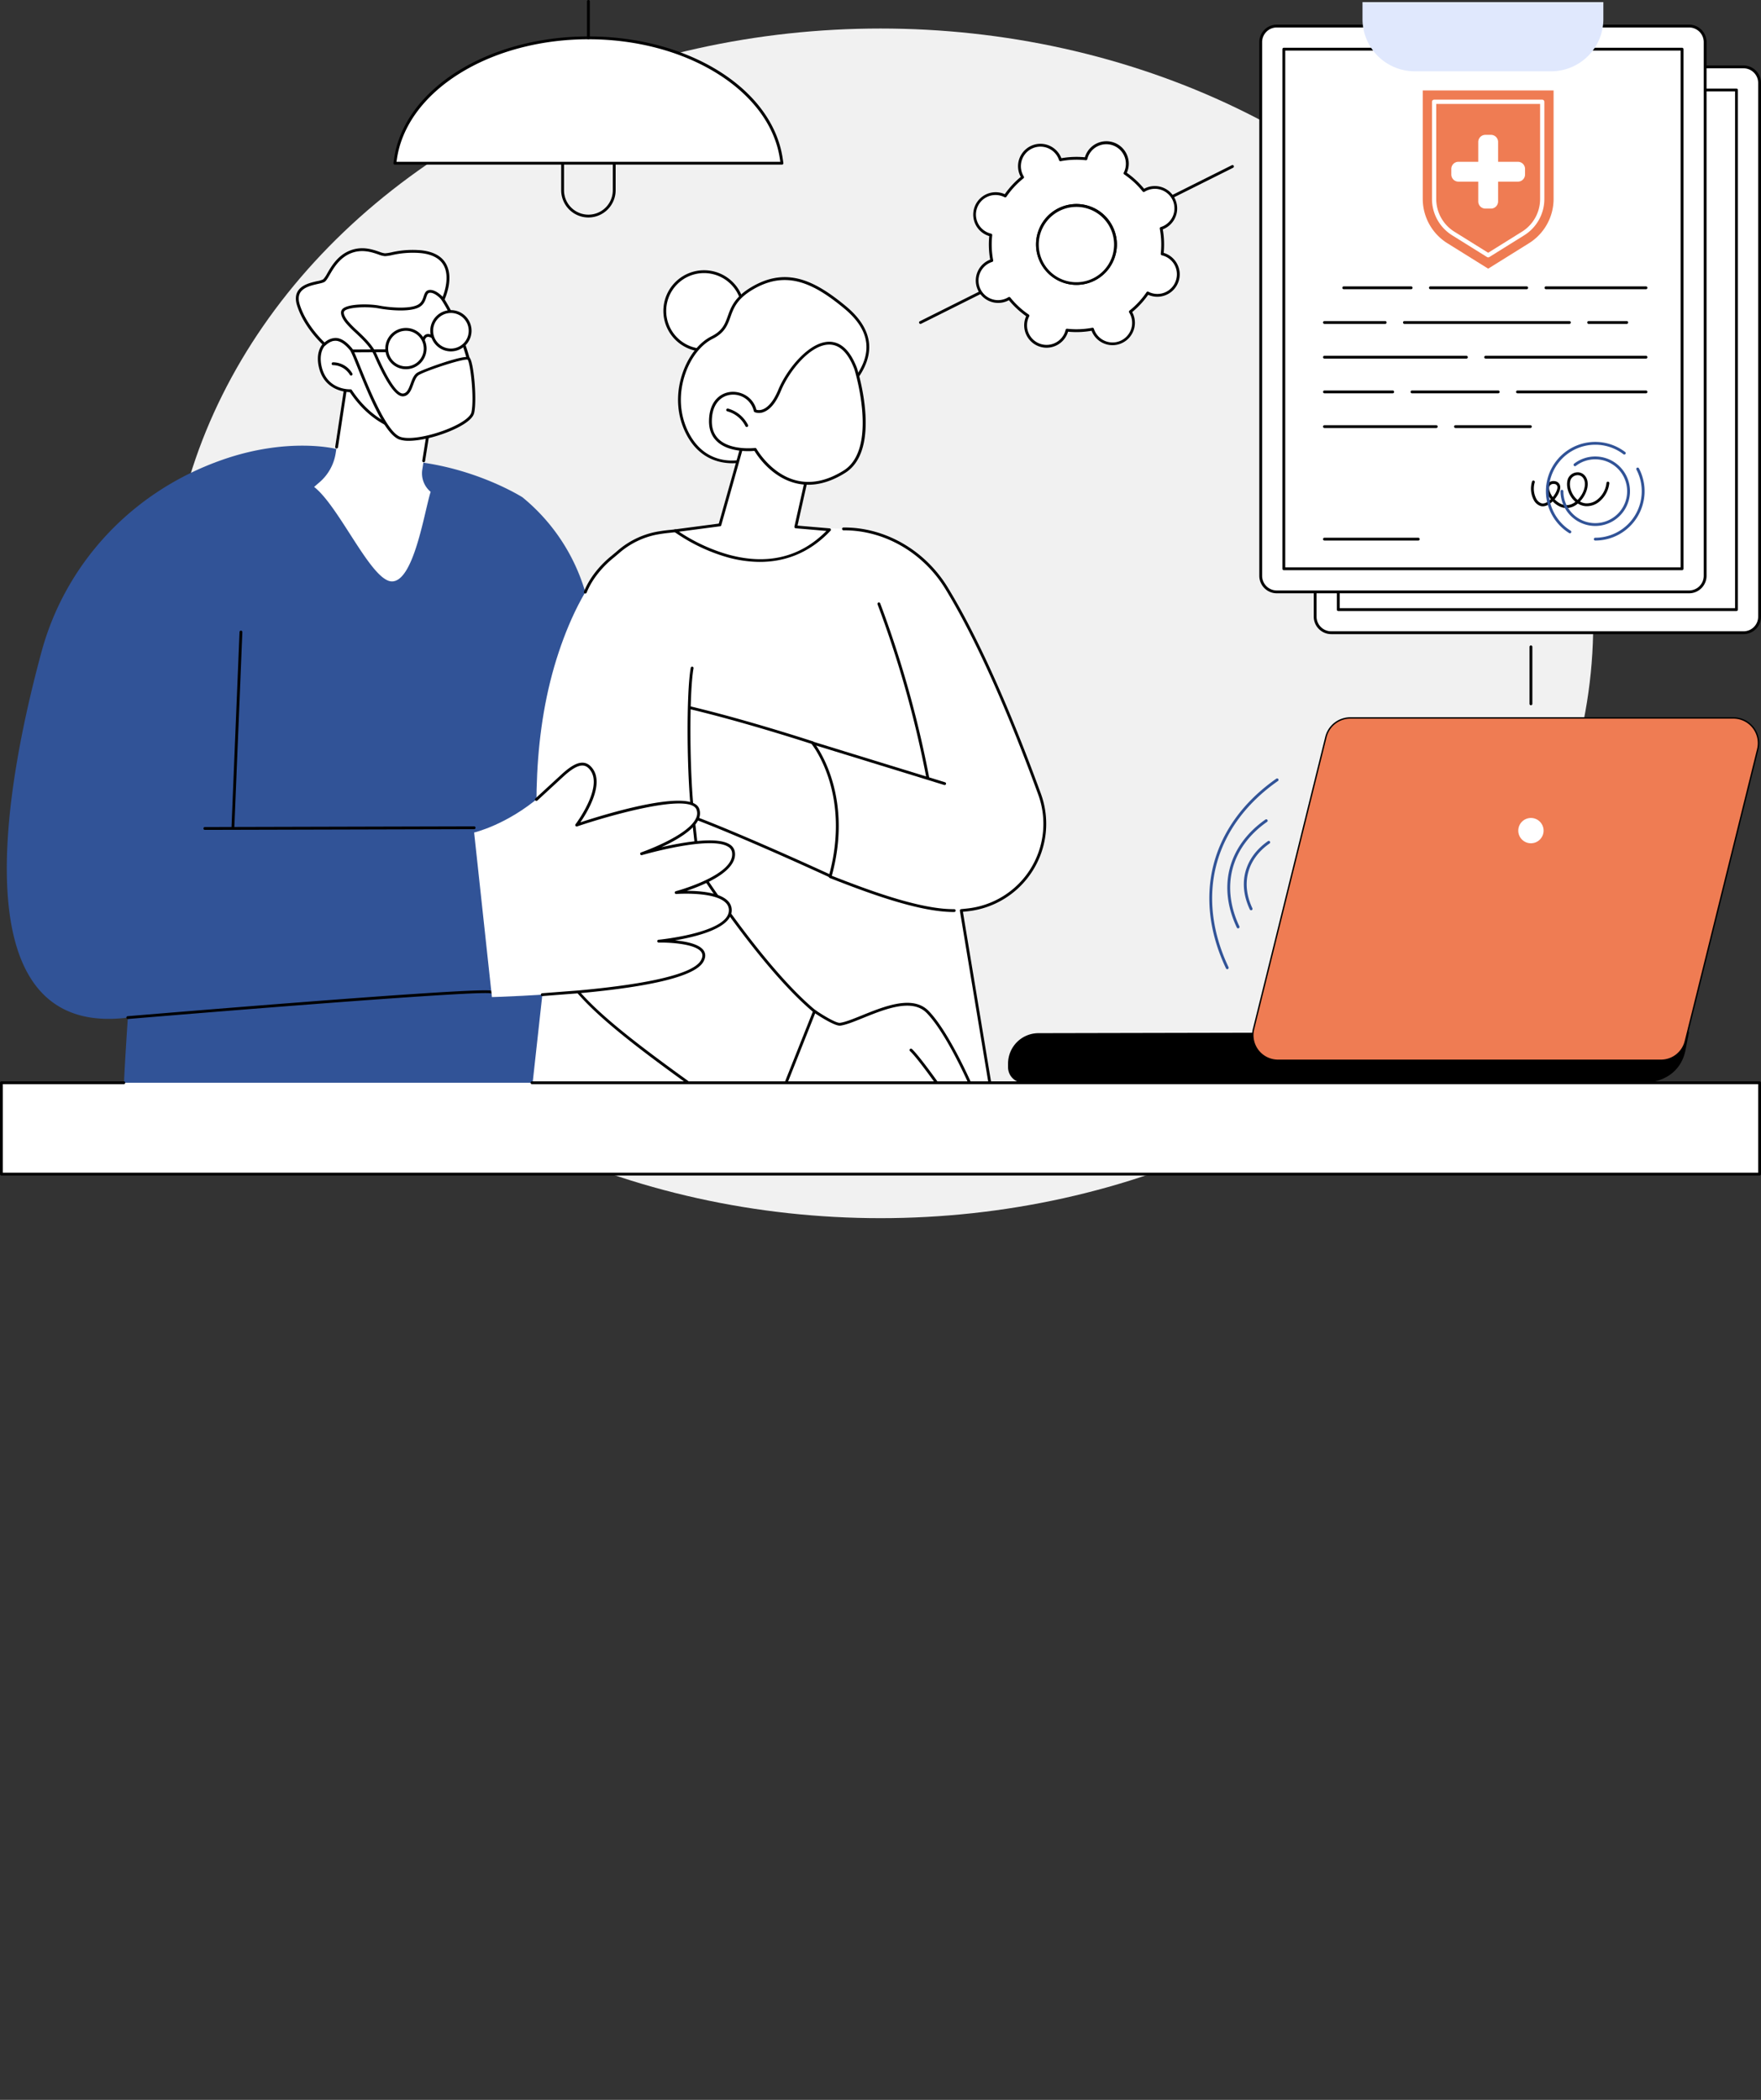
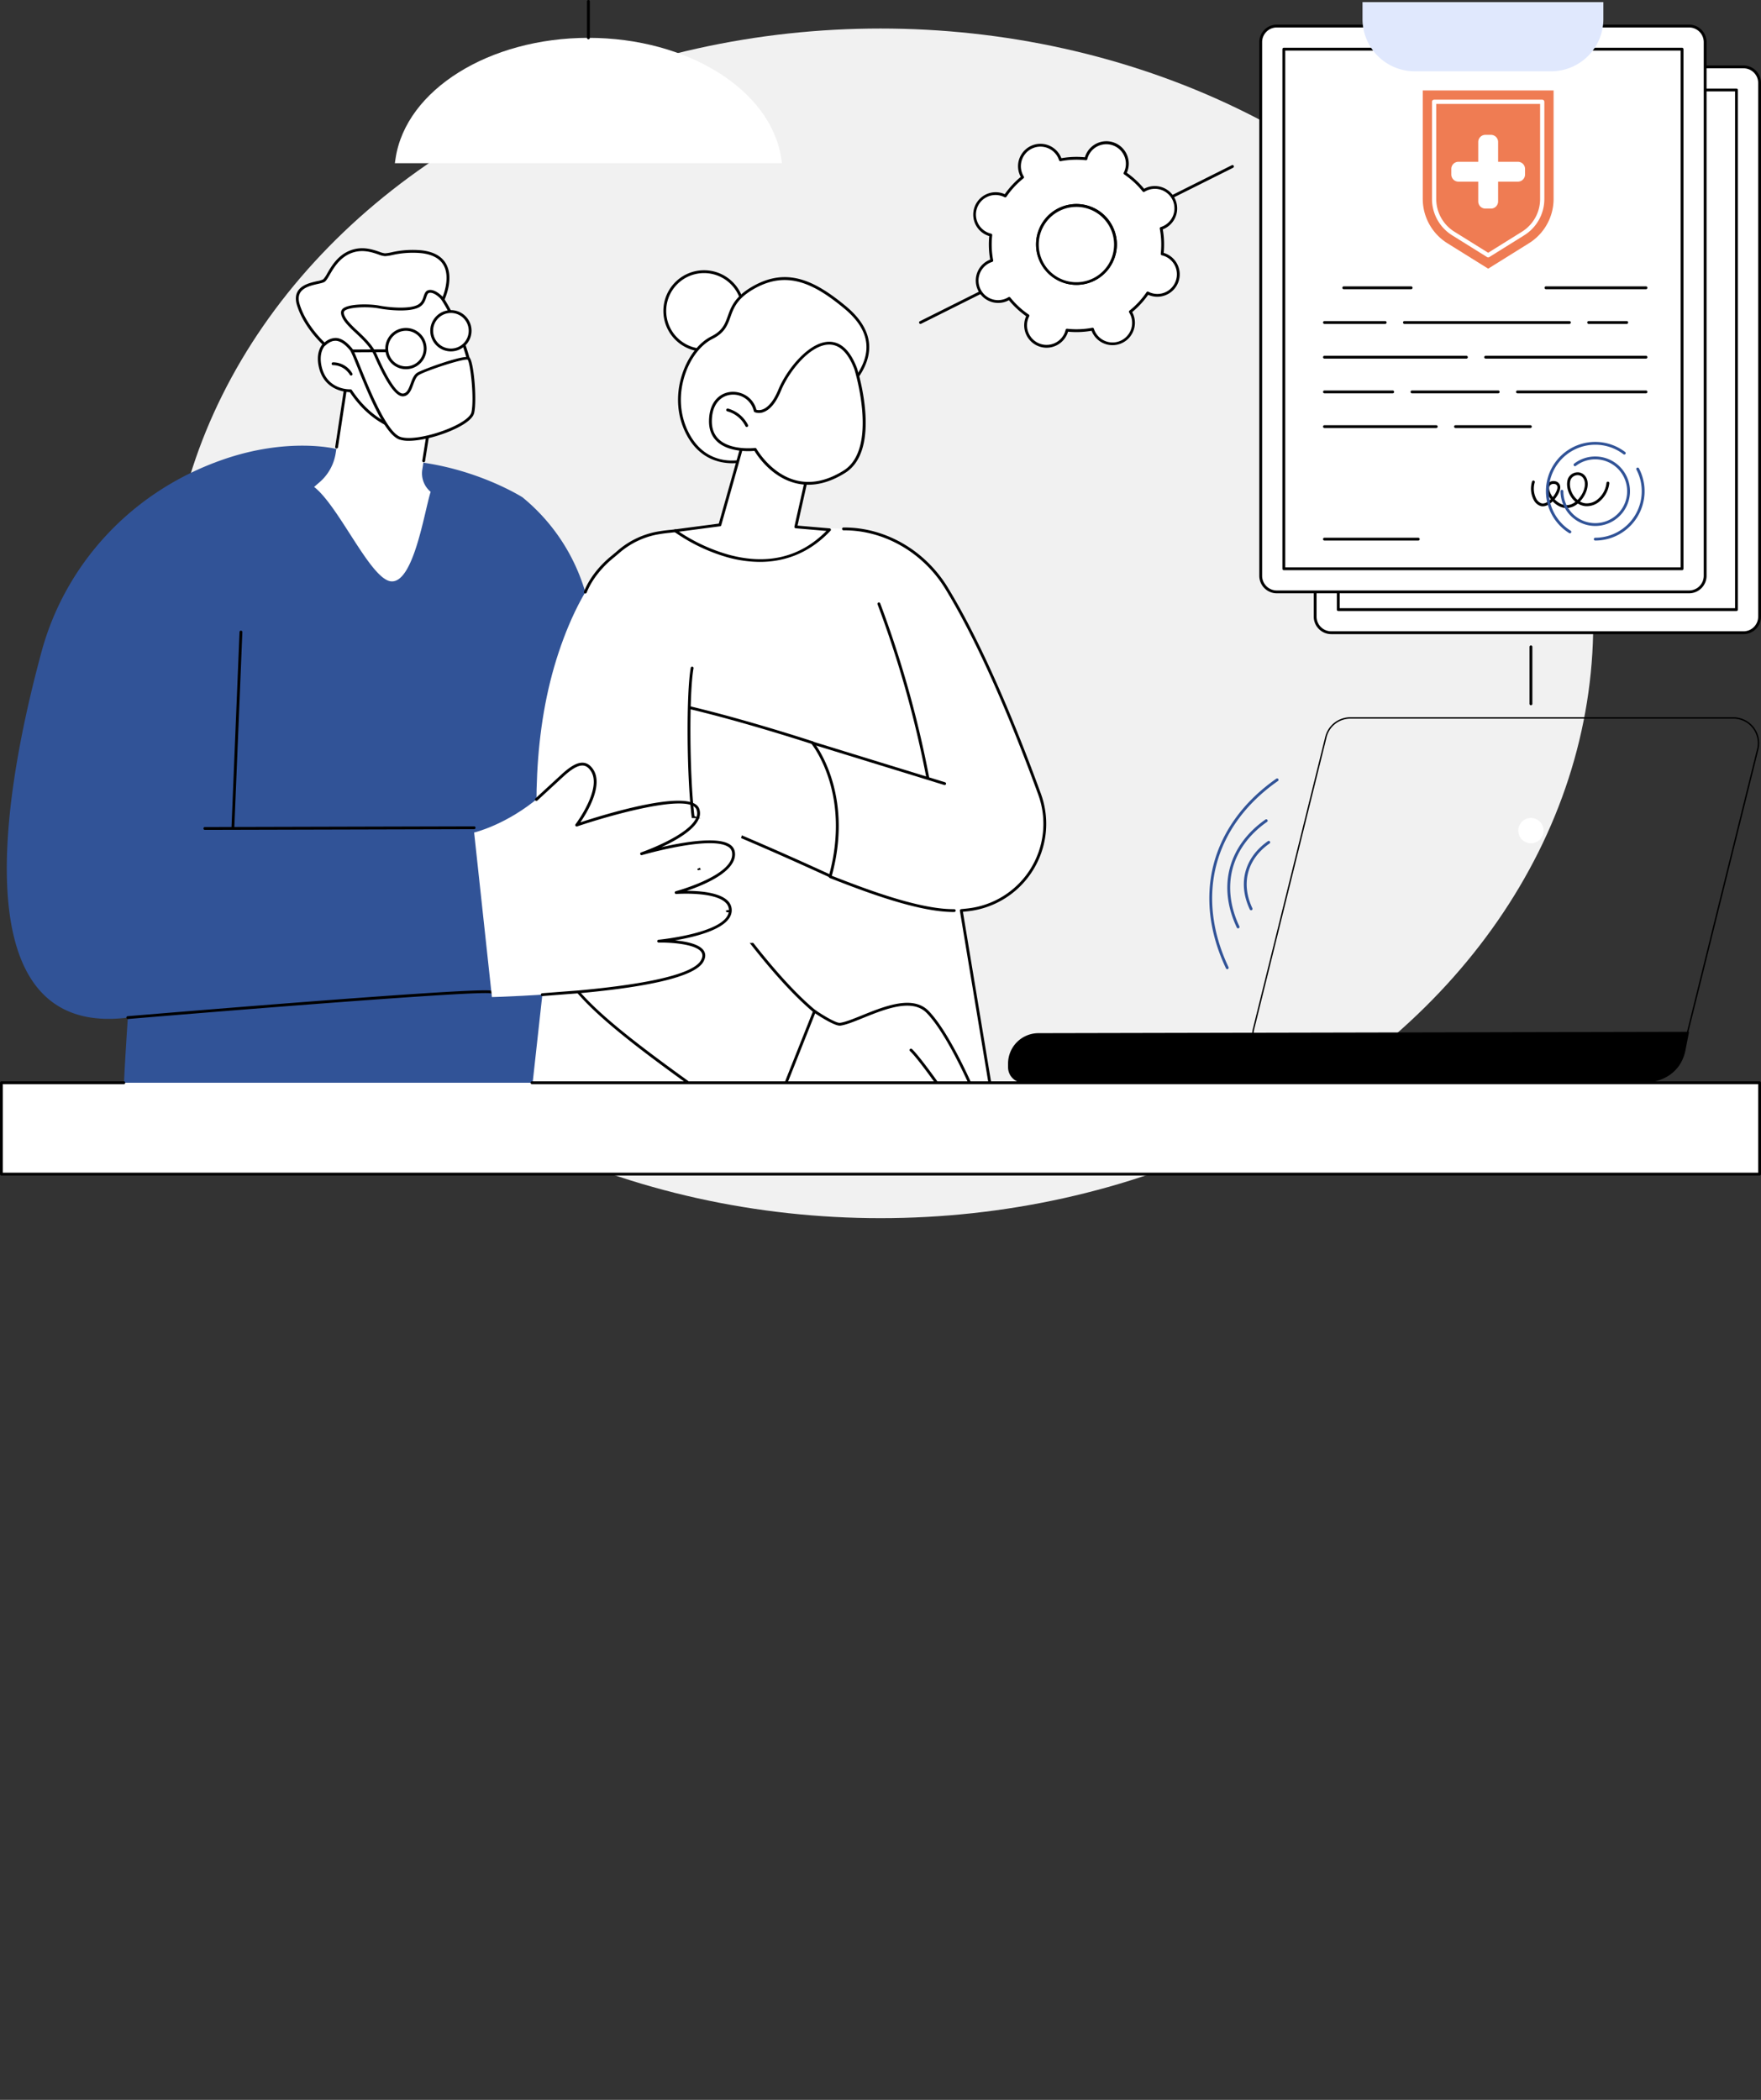
<svg xmlns="http://www.w3.org/2000/svg" width="1246.5" height="1486.235" viewBox="0 0 1246.5 1486.235">
  <rect x="0" y="0" width="1246.5" height="1486.235" fill="#333333" stroke="none" />
  <defs>
    <clipPath id="clip-path">
      <rect id="Rectangle_235" data-name="Rectangle 235" width="1246.5" height="1486.235" transform="translate(0 -0.005)" fill="none" />
    </clipPath>
    <clipPath id="clip-path-2">
      <rect id="Rectangle_236" data-name="Rectangle 236" width="394.68" height="597.696" transform="translate(360.995 182.799)" fill="none" />
    </clipPath>
    <clipPath id="clip-path-3">
      <rect id="Rectangle_238" data-name="Rectangle 238" width="1246.5" height="849.235" transform="translate(0 -0.005)" fill="none" />
    </clipPath>
  </defs>
  <g id="Groupe_237" data-name="Groupe 237" transform="translate(14405.75 -2244)">
    <ellipse id="Ellipse_168" data-name="Ellipse 168" cx="504.5" cy="421" rx="504.5" ry="421" transform="translate(-14287 2264.187)" fill="#f1f1f1" />
    <g id="Groupe_236" data-name="Groupe 236" transform="translate(-14405.75 2244.005)">
      <g id="Groupe_231" data-name="Groupe 231">
        <g id="Groupe_230" data-name="Groupe 230" clip-path="url(#clip-path)">
          <path id="Tracé_3489" data-name="Tracé 3489" d="M1234.135,447.818H942.281a11.365,11.365,0,0,1-11.365-11.365V58.705A11.365,11.365,0,0,1,942.281,47.34h291.854A11.365,11.365,0,0,1,1245.5,58.705V436.453a11.365,11.365,0,0,1-11.365,11.365" fill="#fff" />
          <path id="Tracé_3490" data-name="Tracé 3490" d="M1234.134,448.819H942.281a12.38,12.38,0,0,1-12.366-12.366V58.706a12.38,12.38,0,0,1,12.366-12.365h291.853A12.379,12.379,0,0,1,1246.5,58.705V436.453a12.38,12.38,0,0,1-12.366,12.366M942.281,48.341a10.377,10.377,0,0,0-10.366,10.365V436.453a10.378,10.378,0,0,0,10.366,10.366h291.853a10.378,10.378,0,0,0,10.366-10.366V58.705a10.376,10.376,0,0,0-10.366-10.364Z" />
          <path id="Tracé_3491" data-name="Tracé 3491" d="M1229.146,432.464H947.271a1,1,0,0,1-1-1V63.694a1,1,0,0,1,1-1h281.875a1,1,0,0,1,1,1v367.77a1,1,0,0,1-1,1m-280.875-2h279.875V64.694H948.271Z" />
          <path id="Tracé_3492" data-name="Tracé 3492" d="M1136.476,79.358H1039.94a36.976,36.976,0,0,1-36.976-36.976V30.4h170.488V42.382a36.976,36.976,0,0,1-36.976,36.976" fill="#e0e8fd" />
          <path id="Tracé_3493" data-name="Tracé 3493" d="M1203.635,233.589h-70.814a1,1,0,0,1,0-2h70.814a1,1,0,0,1,0,2" />
          <path id="Tracé_3494" data-name="Tracé 3494" d="M1119.176,233.589h-68.147a1,1,0,0,1,0-2h68.147a1,1,0,0,1,0,2" />
          <path id="Tracé_3495" data-name="Tracé 3495" d="M1037.384,233.589h-47.7a1,1,0,0,1,0-2h47.7a1,1,0,0,1,0,2" />
          <path id="Tracé_3496" data-name="Tracé 3496" d="M1189.99,258.151h-26.942a1,1,0,0,1,0-2h26.942a1,1,0,0,1,0,2" />
          <path id="Tracé_3497" data-name="Tracé 3497" d="M1149.4,258.151H1032.654a1,1,0,0,1,0-2H1149.4a1,1,0,0,1,0,2" />
          <path id="Tracé_3498" data-name="Tracé 3498" d="M1019.011,258.151H976.04a1,1,0,0,1,0-2h42.971a1,1,0,0,1,0,2" />
          <path id="Tracé_3499" data-name="Tracé 3499" d="M1203.635,282.713H1090.147a1,1,0,0,1,0-2h113.488a1,1,0,0,1,0,2" />
          <path id="Tracé_3500" data-name="Tracé 3500" d="M1076.5,282.713H976.04a1,1,0,0,1,0-2H1076.5a1,1,0,0,1,0,2" />
          <path id="Tracé_3501" data-name="Tracé 3501" d="M1203.635,307.275h-90.967a1,1,0,0,1,0-2h90.967a1,1,0,0,1,0,2" />
          <path id="Tracé_3502" data-name="Tracé 3502" d="M1099.024,307.275h-61.035a1,1,0,0,1,0-2h61.035a1,1,0,0,1,0,2" />
          <path id="Tracé_3503" data-name="Tracé 3503" d="M1024.345,307.275h-48.3a1,1,0,0,1,0-2h48.3a1,1,0,0,1,0,2" />
          <path id="Tracé_3504" data-name="Tracé 3504" d="M1121.769,331.837h-52.96a1,1,0,0,1,0-2h52.96a1,1,0,0,1,0,2" />
          <path id="Tracé_3505" data-name="Tracé 3505" d="M1055.165,331.837H976.04a1,1,0,0,1,0-2h79.125a1,1,0,0,1,0,2" />
          <path id="Tracé_3506" data-name="Tracé 3506" d="M1147.388,388.472q-.13,0-.264,0c-3.661-.094-7.032-2.114-9.55-4.723q-.22.216-.447.421c-2.744,2.5-5.58,3.528-7.984,2.9a8.456,8.456,0,0,1-4.926-4.207,17.3,17.3,0,0,1-1.247-13.141,1,1,0,0,1,1.927.533,15.507,15.507,0,0,0,1.053,11.609,6.591,6.591,0,0,0,3.7,3.27c2.324.613,4.84-1.27,6.13-2.445.162-.149.322-.3.479-.455a18.412,18.412,0,0,1-1.631-2.455c-1.752-3.179-2.081-6.138-.9-8.118a5.409,5.409,0,0,1,5.577-2.175,4.26,4.26,0,0,1,3.583,3.556c.383,2.318-1.3,6.111-3.94,9.231,2.191,2.29,5.129,4.116,8.229,4.2a10.258,10.258,0,0,0,6.5-2.41,16.224,16.224,0,0,1-3.447-4.06c-2.434-4.025-3.135-8.725-1.831-12.266a7.392,7.392,0,0,1,5.909-4.481,6.7,6.7,0,0,1,6.493,2.876c2.264,3.145,2.065,8.137-.52,13.028a21.274,21.274,0,0,1-3.388,4.7,10.679,10.679,0,0,0,3.772,1.257,11.855,11.855,0,0,0,8.6-2.691,17.459,17.459,0,0,0,6.4-11.73,1,1,0,1,1,1.986.236A19.472,19.472,0,0,1,1170.486,384a13.829,13.829,0,0,1-10.084,3.1,12.751,12.751,0,0,1-5.034-1.813,12.515,12.515,0,0,1-7.98,3.191m7.865-23.284a4.979,4.979,0,0,0-.677.046,5.419,5.419,0,0,0-4.3,3.19c-1.083,2.94-.429,7.076,1.666,10.54a14.14,14.14,0,0,0,3.254,3.753,18.95,18.95,0,0,0,3.318-4.5c2.226-4.215,2.481-8.4.664-10.926a4.694,4.694,0,0,0-3.922-2.108m-17.012,6.2a3.328,3.328,0,0,0-2.8,1.3c-.783,1.314-.425,3.662.935,6.128a15.651,15.651,0,0,0,1.249,1.914c2.228-2.732,3.535-5.838,3.284-7.359a2.267,2.267,0,0,0-1.982-1.917,3.786,3.786,0,0,0-.69-.063" />
          <path id="Tracé_3507" data-name="Tracé 3507" d="M1167.713,411.482a1,1,0,0,1,0-2,32.918,32.918,0,0,0,29.156-48.184,1,1,0,0,1,1.772-.929,34.919,34.919,0,0,1-30.928,51.113" fill="#315397" />
          <path id="Tracé_3508" data-name="Tracé 3508" d="M1149.766,406.35a1,1,0,0,1-.529-.152,34.911,34.911,0,1,1,39.676-57.358,1,1,0,1,1-1.214,1.588,32.618,32.618,0,0,0-19.986-6.76A32.91,32.91,0,0,0,1150.3,404.5a1,1,0,0,1-.531,1.848" fill="#315397" />
          <path id="Tracé_3509" data-name="Tracé 3509" d="M1167.713,401.154a24.608,24.608,0,0,1-24.581-24.579,1,1,0,0,1,2,0A22.582,22.582,0,1,0,1167.713,354a22.371,22.371,0,0,0-13.739,4.657,1,1,0,1,1-1.217-1.586A24.356,24.356,0,0,1,1167.713,352a24.579,24.579,0,1,1,0,49.158" fill="#315397" />
          <path id="Tracé_3510" data-name="Tracé 3510" d="M1042.438,411.482h-66.4a1,1,0,0,1,0-2h66.4a1,1,0,0,1,0,2" />
          <path id="Tracé_3511" data-name="Tracé 3511" d="M1136.055,95.478H1047.23v73.613a35.478,35.478,0,0,0,16.707,30.1l27.7,17.273,27.706-17.273a35.478,35.478,0,0,0,16.707-30.1Z" fill="#315397" />
          <path id="Tracé_3512" data-name="Tracé 3512" d="M1091.642,208.874a1.5,1.5,0,0,1-.793-.227l-23.623-14.728a29.088,29.088,0,0,1-13.778-24.828v-65.9a1.5,1.5,0,0,1,1.5-1.5h73.389a1.5,1.5,0,0,1,1.5,1.5v65.9a29.086,29.086,0,0,1-13.779,24.828l-23.622,14.728a1.5,1.5,0,0,1-.794.227m-22.828-17.5,22.828,14.232,22.828-14.232a26.106,26.106,0,0,0,12.367-22.283v-64.4h-70.389v64.4a26.107,26.107,0,0,0,12.366,22.283" fill="#fff" />
          <path id="Tracé_3513" data-name="Tracé 3513" d="M1111.615,143.917H1071.67a5.059,5.059,0,0,0-5.058,5.059v3.364a5.059,5.059,0,0,0,5.058,5.059h39.945a5.059,5.059,0,0,0,5.059-5.059v-3.364a5.059,5.059,0,0,0-5.059-5.059" fill="#fff" />
          <path id="Tracé_3514" data-name="Tracé 3514" d="M1084.9,130.686v39.945a5.058,5.058,0,0,0,5.059,5.058h3.364a5.058,5.058,0,0,0,5.059-5.058V130.686a5.059,5.059,0,0,0-5.059-5.059h-3.364a5.059,5.059,0,0,0-5.059,5.059" fill="#fff" />
          <path id="Tracé_3515" data-name="Tracé 3515" d="M1195.6,418.918H903.746a11.365,11.365,0,0,1-11.365-11.365V29.805A11.365,11.365,0,0,1,903.746,18.44H1195.6a11.365,11.365,0,0,1,11.365,11.365V407.553a11.365,11.365,0,0,1-11.365,11.365" fill="#fff" />
          <path id="Tracé_3516" data-name="Tracé 3516" d="M1195.6,419.918H903.746a12.379,12.379,0,0,1-12.365-12.366V29.8a12.379,12.379,0,0,1,12.365-12.365H1195.6A12.379,12.379,0,0,1,1207.966,29.8V407.552a12.38,12.38,0,0,1-12.366,12.366M903.746,19.439A10.376,10.376,0,0,0,893.381,29.8V407.552a10.377,10.377,0,0,0,10.365,10.366H1195.6a10.377,10.377,0,0,0,10.366-10.366V29.8A10.377,10.377,0,0,0,1195.6,19.439Z" />
          <path id="Tracé_3517" data-name="Tracé 3517" d="M1190.611,403.564H908.735a1,1,0,0,1-1-1V34.794a1,1,0,0,1,1-1h281.876a1,1,0,0,1,1,1v367.77a1,1,0,0,1-1,1m-280.876-2h279.876V35.794H909.735Z" />
          <path id="Tracé_3518" data-name="Tracé 3518" d="M1097.941,50.457h-96.536a36.976,36.976,0,0,1-36.976-36.976V1.5h170.488V13.481a36.976,36.976,0,0,1-36.976,36.976" fill="#e0e8fd" />
          <path id="Tracé_3519" data-name="Tracé 3519" d="M1165.1,204.689h-70.814a1,1,0,0,1,0-2H1165.1a1,1,0,0,1,0,2" />
-           <path id="Tracé_3520" data-name="Tracé 3520" d="M1080.642,204.689h-68.148a1,1,0,0,1,0-2h68.148a1,1,0,0,1,0,2" />
          <path id="Tracé_3521" data-name="Tracé 3521" d="M998.85,204.689h-47.7a1,1,0,0,1,0-2h47.7a1,1,0,0,1,0,2" />
          <path id="Tracé_3522" data-name="Tracé 3522" d="M1151.456,229.25h-26.943a1,1,0,0,1,0-2h26.943a1,1,0,0,1,0,2" />
          <path id="Tracé_3523" data-name="Tracé 3523" d="M1110.869,229.25H994.12a1,1,0,0,1,0-2h116.749a1,1,0,0,1,0,2" />
          <path id="Tracé_3524" data-name="Tracé 3524" d="M980.476,229.25h-42.97a1,1,0,0,1,0-2h42.97a1,1,0,0,1,0,2" />
          <path id="Tracé_3525" data-name="Tracé 3525" d="M1165.1,253.812H1051.612a1,1,0,0,1,0-2H1165.1a1,1,0,0,1,0,2" />
          <path id="Tracé_3526" data-name="Tracé 3526" d="M1037.968,253.812H937.506a1,1,0,0,1,0-2h100.462a1,1,0,0,1,0,2" />
          <path id="Tracé_3527" data-name="Tracé 3527" d="M1165.1,278.374h-90.967a1,1,0,0,1,0-2H1165.1a1,1,0,0,1,0,2" />
          <path id="Tracé_3528" data-name="Tracé 3528" d="M1060.49,278.374H999.455a1,1,0,0,1,0-2h61.035a1,1,0,0,1,0,2" />
          <path id="Tracé_3529" data-name="Tracé 3529" d="M985.81,278.374h-48.3a1,1,0,0,1,0-2h48.3a1,1,0,0,1,0,2" />
          <path id="Tracé_3530" data-name="Tracé 3530" d="M1083.234,302.936h-52.96a1,1,0,0,1,0-2h52.96a1,1,0,0,1,0,2" />
          <path id="Tracé_3531" data-name="Tracé 3531" d="M1016.631,302.936H937.506a1,1,0,0,1,0-2h79.125a1,1,0,0,1,0,2" />
          <path id="Tracé_3532" data-name="Tracé 3532" d="M1108.855,359.57c-.088,0-.176,0-.265,0-3.661-.094-7.032-2.113-9.55-4.722-.146.143-.3.284-.447.421-2.745,2.5-5.582,3.53-7.984,2.9a8.453,8.453,0,0,1-4.926-4.207,17.3,17.3,0,0,1-1.247-13.141,1,1,0,0,1,1.927.533,15.507,15.507,0,0,0,1.053,11.609,6.59,6.59,0,0,0,3.7,3.27c2.328.611,4.84-1.27,6.13-2.445q.243-.223.48-.455a18.444,18.444,0,0,1-1.632-2.456c-1.753-3.179-2.081-6.137-.9-8.117a5.4,5.4,0,0,1,5.576-2.175,4.261,4.261,0,0,1,3.584,3.556c.383,2.318-1.3,6.11-3.94,9.231,2.191,2.289,5.129,4.115,8.229,4.194a10.367,10.367,0,0,0,6.5-2.41,16.211,16.211,0,0,1-3.446-4.058c-2.435-4.025-3.137-8.726-1.833-12.268a7.394,7.394,0,0,1,5.911-4.48,6.694,6.694,0,0,1,6.492,2.876c2.264,3.145,2.065,8.138-.521,13.031a21.313,21.313,0,0,1-3.388,4.7,10.672,10.672,0,0,0,3.773,1.258,11.856,11.856,0,0,0,8.6-2.692,17.45,17.45,0,0,0,6.4-11.729,1,1,0,1,1,1.986.236,19.473,19.473,0,0,1-7.153,13.072,13.837,13.837,0,0,1-10.084,3.1,12.756,12.756,0,0,1-5.035-1.813,12.515,12.515,0,0,1-7.978,3.19m7.863-23.283a4.8,4.8,0,0,0-.675.046,5.421,5.421,0,0,0-4.3,3.189c-1.083,2.94-.428,7.078,1.667,10.542a14.165,14.165,0,0,0,3.253,3.752,18.929,18.929,0,0,0,3.317-4.493c2.228-4.216,2.483-8.4.666-10.928a4.7,4.7,0,0,0-3.923-2.108m-17.011,6.2a3.328,3.328,0,0,0-2.8,1.3c-.783,1.313-.426,3.661.934,6.127a15.944,15.944,0,0,0,1.25,1.915c2.227-2.732,3.535-5.838,3.284-7.359a2.269,2.269,0,0,0-1.983-1.918,3.781,3.781,0,0,0-.689-.062" />
          <path id="Tracé_3533" data-name="Tracé 3533" d="M1129.179,382.582a1,1,0,0,1,0-2,32.919,32.919,0,0,0,29.156-48.185,1,1,0,0,1,1.772-.929,34.92,34.92,0,0,1-30.928,51.114" fill="#315397" />
          <path id="Tracé_3534" data-name="Tracé 3534" d="M1111.231,377.449a1,1,0,0,1-.529-.152,34.911,34.911,0,1,1,39.676-57.358,1,1,0,0,1-1.214,1.588,32.611,32.611,0,0,0-19.986-6.76,32.91,32.91,0,0,0-17.416,60.834,1,1,0,0,1-.531,1.848" fill="#315397" />
          <path id="Tracé_3535" data-name="Tracé 3535" d="M1129.179,372.254a24.608,24.608,0,0,1-24.581-24.579,1,1,0,1,1,2,0,22.581,22.581,0,1,0,22.581-22.58,22.367,22.367,0,0,0-13.738,4.658,1,1,0,1,1-1.219-1.586,24.355,24.355,0,0,1,14.957-5.072,24.579,24.579,0,1,1,0,49.159" fill="#315397" />
          <path id="Tracé_3536" data-name="Tracé 3536" d="M1003.9,382.582h-66.4a1,1,0,0,1,0-2h66.4a1,1,0,0,1,0,2" />
          <path id="Tracé_3537" data-name="Tracé 3537" d="M1099.69,64h-92.614v76.753a36.99,36.99,0,0,0,17.42,31.39l28.887,18.01,28.887-18.01a36.99,36.99,0,0,0,17.42-31.39Z" fill="#ef7c53" />
          <path id="Tracé_3538" data-name="Tracé 3538" d="M1053.383,182.166a1.5,1.5,0,0,1-.794-.228l-24.631-15.355a30.266,30.266,0,0,1-14.336-25.834V72.043a1.5,1.5,0,0,1,1.5-1.5h76.521a1.5,1.5,0,0,1,1.5,1.5v68.706a30.267,30.267,0,0,1-14.336,25.834l-24.63,15.355a1.5,1.5,0,0,1-.794.228m-23.837-18.128,23.837,14.86,23.836-14.86a27.284,27.284,0,0,0,12.924-23.289V73.543h-73.521v67.206a27.284,27.284,0,0,0,12.924,23.289" fill="#fff" />
          <path id="Tracé_3539" data-name="Tracé 3539" d="M1074.423,114.5h-42.08a5.059,5.059,0,0,0-5.059,5.059V123.5a5.059,5.059,0,0,0,5.059,5.059h42.08a5.059,5.059,0,0,0,5.059-5.059v-3.939a5.059,5.059,0,0,0-5.059-5.059" fill="#fff" />
          <path id="Tracé_3540" data-name="Tracé 3540" d="M1046.354,100.49v42.08a5.059,5.059,0,0,0,5.059,5.059h3.939a5.059,5.059,0,0,0,5.059-5.059V100.49a5.059,5.059,0,0,0-5.059-5.059h-3.939a5.059,5.059,0,0,0-5.059,5.059" fill="#fff" />
          <path id="Tracé_3541" data-name="Tracé 3541" d="M237.542,317.653s-33.575-8.529-80.164,7.777C91.972,348.322,45.891,400.261,29.37,461.391S-39.826,736.642,90.5,720.23c0,0-2.754,40.826-2.754,48.536s7.71,11.015,7.71,11.015l301.828.246c8.068-.673,17.685-9.015,17.115-17.091L398.581,538.295a58.982,58.982,0,0,1-5.654-57.107c4.357-9.74,11.319-18.086,18.806-25.688,2.634-2.675,5.447-5.44,6.513-9.038.813-2.74.518-5.674.126-8.5a135.881,135.881,0,0,0-48.554-86s-28.74-18.333-69.494-24.391Z" fill="#315397" />
          <path id="Tracé_3542" data-name="Tracé 3542" d="M145.015,587.362a1,1,0,0,1,0-2l190.59-.491h0a1,1,0,0,1,0,2l-190.59.491Z" />
          <path id="Tracé_3543" data-name="Tracé 3543" d="M164.875,586.417h-.042a1,1,0,0,1-.958-1.04l5.674-138.066a1,1,0,1,1,2,.082l-5.674,138.066a1,1,0,0,1-1,.959" />
          <path id="Tracé_3544" data-name="Tracé 3544" d="M90.5,721.23a1,1,0,0,1-.083-2c.636-.054,64.265-5.391,127.509-10.248,128.379-9.859,130.1-8.229,130.922-7.444a1.209,1.209,0,0,1,.346.837,1,1,0,0,1-1.679.7c-8.465-2.088-188.007,12.362-256.93,18.149a.821.821,0,0,1-.085,0m256.7-18.918h0Z" />
          <path id="Tracé_3545" data-name="Tracé 3545" d="M304.828,295l-5.913,37.373a17.009,17.009,0,0,0,5.913,15.722c-4.439,13.86-12.028,64.609-27.918,63.369-14.553-1.135-36.805-53.042-54.571-66.84l3.885-3.355a34,34,0,0,0,11.4-20.629l7.634-50.279S258.32,248.513,304.828,295" fill="#fff" />
          <path id="Tracé_3546" data-name="Tracé 3546" d="M299.9,327.177a.932.932,0,0,1-.157-.013,1,1,0,0,1-.831-1.143l4.852-30.674c-25.884-25.772-41.06-29.987-49.225-28.982-5.422.672-7.834,3.666-8.327,4.364l-6.961,45.851a1,1,0,0,1-1.977-.3l6.994-46.07a1.027,1.027,0,0,1,.13-.363c.112-.187,2.82-4.59,9.895-5.466,8.656-1.072,24.57,3.248,51.246,29.911a1,1,0,0,1,.28.864l-4.933,31.177a1,1,0,0,1-.986.844" />
          <path id="Tracé_3547" data-name="Tracé 3547" d="M324.06,233.317s22.54,47.365,1.444,65.243c-12.517,10.607-52.062,16.169-77.346-22.008,0,0-17.51.858-21.5-17.029s11.327-26.275,25.8-13.692c0,0-5.308-11.884-18.232-27.644-8.52-10.391-9.827-14.178,51-8.767,15.469,1.376,8.15-10,13.957-10.317,8.421-.46,20.391,21.569,24.878,34.214" fill="#fff" />
          <path id="Tracé_3548" data-name="Tracé 3548" d="M299.433,307.4a57.132,57.132,0,0,1-8.046-.574c-12.192-1.735-29.643-8.23-43.763-29.275-3.164-.054-18.237-1.2-21.946-17.812-1.916-8.58.324-15.719,5.994-19.1,5.029-3,11.64-2.272,17.924,1.782a154.44,154.44,0,0,0-16.148-23.606c-3.227-3.934-5.409-6.909-4.108-9.37,2.011-3.8,11.218-5.006,55.973-1.026,8.739.778,9.378-2.524,9.993-5.717.38-1.977.854-4.439,3.821-4.6.1-.006.206-.009.309-.009,9.3,0,21.178,22.549,25.549,34.838,1.208,2.552,22.454,48.348,1.164,66.388-5.133,4.351-14.915,8.078-26.716,8.079m-51.276-31.85a1,1,0,0,1,.835.448c13.762,20.781,30.8,27.158,42.678,28.848,14.7,2.1,27.265-2.032,33.186-7.05,20.267-17.174-1.477-63.584-1.7-64.051a.99.99,0,0,1-.039-.1c-4.9-13.806-16.481-33.555-23.672-33.555-.07,0-.139,0-.209.005-1.3.071-1.544.787-1.967,2.983-.632,3.292-1.575,8.264-12.133,7.331-26.808-2.384-51.909-4.038-54.029-.031-.72,1.363,1.428,4.168,3.888,7.168,12.861,15.683,18.318,27.751,18.372,27.871a1,1,0,0,1-1.569,1.163c-6.57-5.714-13.89-7.33-19.1-4.226-4.89,2.916-6.784,9.25-5.066,16.945,3.76,16.83,19.8,16.287,20.481,16.247h.047" />
          <path id="Tracé_3549" data-name="Tracé 3549" d="M248.512,265.793a1,1,0,0,1-.868-.5,14.148,14.148,0,0,0-11.9-6.862h0a1,1,0,0,1,0-2h.056a15.9,15.9,0,0,1,13.591,7.868,1,1,0,0,1-.866,1.5" />
          <path id="Tracé_3550" data-name="Tracé 3550" d="M242.839,219.765s-2.124,2.124,2.731,8.193,15.987,13.625,20.235,23.334,13.047,28.523,19.419,28.219,5.765-11.834,10.62-14.868,33.353-12.658,35.781-10.837,5.158,28.522,3.034,38.232-39.284,22.29-51.559,18.12c-13.9-4.722-31.2-58.794-34.626-62.928-8.678-10.473-14.529-7.164-18.777-3.523,0,0-13.654-12.137-18.509-27.916s15.171-14.868,18.205-17.295,6.676-15.172,18.206-20.027,21.24,1.821,24.881,1.821,13.25-3.533,25.792-2.124c29.637,3.331,15.385,33.715,15.385,33.715s-4.968-5.973-9.456-5.674-2.1,7.332-8.23,10.474-19.75,2.1-27.68.6-23.227-1.068-25.452,2.485" fill="#fff" />
          <path id="Tracé_3551" data-name="Tracé 3551" d="M289.364,311.988a20.951,20.951,0,0,1-6.585-.882c-10.487-3.564-21.97-31.935-29.57-50.708-2.5-6.174-4.656-11.505-5.505-12.529-3.453-4.167-6.731-6.41-9.743-6.667-3.054-.261-5.56,1.5-7.613,3.264a1,1,0,0,1-1.315-.011c-.566-.5-13.92-12.506-18.8-28.37-1.2-3.909-1.041-7.224.484-9.853,2.752-4.747,9.154-6.19,13.829-7.243a15.71,15.71,0,0,0,4.224-1.274,18.871,18.871,0,0,0,2.871-4.232c2.871-4.944,7.21-12.414,15.572-15.935,8.726-3.673,16.309-1.06,21.325.669a16.171,16.171,0,0,0,3.944,1.073,30.054,30.054,0,0,0,4.622-.708,67.441,67.441,0,0,1,21.28-1.41c8.483.954,14.319,4.18,17.346,9.589,5.817,10.4-.878,24.932-1.166,25.546a1,1,0,0,1-1.674.215c-1.3-1.552-5.319-5.553-8.621-5.316-1.363.091-1.777.962-2.535,3.246-.784,2.363-1.76,5.3-5.3,7.12-6.812,3.49-21.506,1.977-28.322.691-8.363-1.577-22.661-.778-24.419,2.033a.934.934,0,0,1-.107.141c-.071.1-1.209,1.923,2.772,6.9a71.734,71.734,0,0,0,6.485,6.6c5.152,4.852,10.993,10.35,13.884,16.959,10.631,24.3,16.148,27.751,18.456,27.62,2.931-.14,4.161-3.488,5.462-7.034,1.115-3.037,2.268-6.179,4.676-7.683,3.44-2.151,33.592-13.29,36.91-10.79,3.082,2.311,5.473,29.82,3.411,39.246-.641,2.928-3.838,6.035-9.5,9.234-10.048,5.673-26.089,10.5-36.768,10.5m-52-72.812c.252,0,.507.011.767.033,3.616.308,7.252,2.724,11.113,7.384,1,1.206,2.683,5.306,5.82,13.054,6.548,16.18,18.739,46.3,28.358,49.564,8.634,2.934,29.885-2.782,41.726-9.467,5-2.825,8.035-5.637,8.535-7.919,2.177-9.958-.868-35.473-2.674-37.233-2.608-1.071-29.552,7.724-34.634,10.9-1.827,1.141-2.859,3.955-3.858,6.676-1.4,3.816-2.989,8.14-7.244,8.343-5.13.228-11.794-9.184-20.384-28.817-2.728-6.234-8.409-11.584-13.423-16.3a73.229,73.229,0,0,1-6.677-6.806c-4.868-6.086-3.245-8.822-2.751-9.421,2.849-4.261,18.914-4.285,26.439-2.865,7.653,1.445,21.17,2.5,27.039-.506,2.817-1.443,3.581-3.745,4.319-5.97.722-2.174,1.468-4.423,4.3-4.612,3.62-.251,7.4,3.016,9.2,4.846,1.483-3.811,4.977-14.592.646-22.324-2.7-4.811-8.018-7.694-15.821-8.571a65.563,65.563,0,0,0-20.675,1.384,30.625,30.625,0,0,1-5,.745,16.34,16.34,0,0,1-4.6-1.181c-4.73-1.632-11.877-4.1-19.9-.717-7.744,3.261-11.88,10.382-14.618,15.1-1.279,2.2-2.29,3.941-3.35,4.791-.918.734-2.645,1.123-5.035,1.662-4.314.972-10.224,2.3-12.538,6.295-1.251,2.157-1.349,4.86-.3,8.263,4.129,13.417,14.879,24.29,17.59,26.877a12.314,12.314,0,0,1,7.63-3.2m5.475-19.41h0Z" />
          <path id="Tracé_3552" data-name="Tracé 3552" d="M300.933,246.713a13.6,13.6,0,1,1-13.6-13.6,13.6,13.6,0,0,1,13.6,13.6" fill="#fff" />
          <path id="Tracé_3553" data-name="Tracé 3553" d="M287.337,261.309a14.6,14.6,0,1,1,14.6-14.6,14.612,14.612,0,0,1-14.6,14.6m0-27.192a12.6,12.6,0,1,0,12.6,12.6,12.61,12.61,0,0,0-12.6-12.6" />
          <path id="Tracé_3554" data-name="Tracé 3554" d="M332.77,234.1a13.6,13.6,0,1,1-13.6-13.6,13.6,13.6,0,0,1,13.6,13.6" fill="#fff" />
          <path id="Tracé_3555" data-name="Tracé 3555" d="M319.174,248.7a14.6,14.6,0,1,1,14.6-14.6,14.613,14.613,0,0,1-14.6,14.6m0-27.193a12.6,12.6,0,1,0,12.6,12.6,12.611,12.611,0,0,0-12.6-12.6" />
-           <path id="Tracé_3556" data-name="Tracé 3556" d="M299.766,241.645a1.032,1.032,0,0,1-.135-.01,1,1,0,0,1-.857-1.125,5.2,5.2,0,0,1,2.368-3.652c1.356-.718,3.042-.579,5.012.4a1,1,0,0,1-.895,1.789c-1.36-.679-2.43-.824-3.182-.427a3.21,3.21,0,0,0-1.321,2.154,1,1,0,0,1-.99.866" />
          <path id="Tracé_3557" data-name="Tracé 3557" d="M249.336,249.382a1,1,0,0,1-.006-2l23.9-.139h.005a1,1,0,0,1,.006,2l-23.9.139Z" />
        </g>
      </g>
      <g id="Groupe_233" data-name="Groupe 233">
        <g id="Groupe_232" data-name="Groupe 232" clip-path="url(#clip-path-2)">
          <path id="Tracé_3558" data-name="Tracé 3558" d="M680.426,644.452l4.185-.437a61.268,61.268,0,0,0,51.235-81.925c-16.775-46.046-40.425-104.222-65.888-145.872-15.511-25.371-43.135-42.088-72.9-41.876,0,0-95.938-5.166-133.377,3.258-38.686,8.7-50.534,47.332-52.533,79.146L364.394,880.987l-19.715,300.975L763.6,1146.41Z" fill="#fff" />
          <path id="Tracé_3559" data-name="Tracé 3559" d="M674.865,645.481c-25.736,0-64.211-14.975-87.269-23.948l-.26-.1a1,1,0,1,1,.724-1.863l.26.1c22.926,8.922,61.184,23.812,86.541,23.812.191,0,.38,0,.57,0a1,1,0,1,1,.018,2l-.584,0" />
          <path id="Tracé_3560" data-name="Tracé 3560" d="M656.723,551.453a1,1,0,0,1-.982-.814,748.012,748.012,0,0,0-34.56-122.884,1,1,0,1,1,1.871-.705,749.856,749.856,0,0,1,34.654,123.218,1,1,0,0,1-.8,1.167.983.983,0,0,1-.186.018" />
          <path id="Tracé_3561" data-name="Tracé 3561" d="M668.648,555.634a1,1,0,0,1-.294-.044c-13.487-4.155-29.562-9.1-45.71-14.072-17.078-5.256-34.237-10.536-48.5-14.931a1,1,0,1,1,.589-1.912c14.264,4.4,31.423,9.676,48.5,14.932,16.149,4.969,32.224,9.917,45.71,14.071a1,1,0,0,1-.294,1.956" />
          <path id="Tracé_3562" data-name="Tracé 3562" d="M526.151,220.064a27.793,27.793,0,1,1-27.793-27.793,27.793,27.793,0,0,1,27.793,27.793" fill="#fff" />
          <path id="Tracé_3563" data-name="Tracé 3563" d="M498.357,248.858a28.793,28.793,0,1,1,28.793-28.793,28.825,28.825,0,0,1-28.793,28.793m0-55.586a26.793,26.793,0,1,0,26.793,26.793,26.823,26.823,0,0,0-26.793-26.793" />
          <path id="Tracé_3564" data-name="Tracé 3564" d="M527.651,325.743s-26.7,8.158-40.788-18.54-.742-59.329,17.057-68.228,5.933-22.248,29.664-35.6,43.013-3.708,64.52,14.091,19.281,35.6,6.674,51.912-56.362,50.429-77.127,56.362" fill="#fff" />
          <path id="Tracé_3565" data-name="Tracé 3565" d="M518.4,327.866c-9.345,0-23.45-3.2-32.421-20.2-6.756-12.8-7.888-27.919-3.186-42.56,4-12.449,11.729-22.554,20.681-27.029,7.962-3.981,9.688-8.8,11.686-14.388,2.331-6.513,4.973-13.9,17.935-21.187,23.966-13.478,43.575-4.075,65.647,14.193,19.432,16.08,21.729,34.01,6.828,53.294C593.3,285.876,549.457,320.551,527.93,326.7a36.932,36.932,0,0,1-9.531,1.161m37.012-129.678c-6.84,0-13.877,1.866-21.337,6.061-12.31,6.925-14.711,13.632-17.031,20.118-2.055,5.741-4,11.163-12.676,15.5-8.48,4.24-15.834,13.9-19.671,25.851-4.537,14.125-3.453,28.692,3.052,41.016,13.525,25.63,38.552,18.372,39.612,18.05l.017,0c21.212-6.061,64.48-40.315,76.61-56.012,14.315-18.524,12.181-35.054-6.521-50.53-14.475-11.98-27.834-20.052-42.055-20.052" />
          <path id="Tracé_3566" data-name="Tracé 3566" d="M530.006,298.963l-20.43,72.531-31.627,4.169s63.5,47.913,109.2-.709L563.3,372.915l11.206-50.066Z" fill="#fff" />
          <path id="Tracé_3567" data-name="Tracé 3567" d="M537.885,397.7a86.746,86.746,0,0,1-22.739-3.2,124.947,124.947,0,0,1-37.8-18.046,1,1,0,0,1,.472-1.789l30.974-4.082,20.251-71.9a1,1,0,0,1,1.435-.609l44.5,23.887a1,1,0,0,1,.5,1.1l-10.956,48.948,22.709,1.942a1,1,0,0,1,.644,1.681c-15.858,16.87-33.851,22.063-49.994,22.063m-57.262-21.383a124.2,124.2,0,0,0,35.107,16.274c27.515,7.5,50.8,1.842,69.243-16.822l-21.757-1.86a1,1,0,0,1-.891-1.215l11.04-49.324-42.734-22.939-20.092,71.333a1,1,0,0,1-.832.72Zm28.953-4.824h0Z" />
          <path id="Tracé_3568" data-name="Tracé 3568" d="M605.722,261.024s17.8,56.694-8.059,72.864c-40.348,25.227-63.1-15.833-63.1-15.833s-31.795,3.931-31.7-19.956c.1-25.834,27.95-24.308,31.695-7.311,0,0,9.4,4.549,17.292-14.567,8.506-20.611,38.953-54.592,53.867-15.2" fill="#fff" />
          <path id="Tracé_3569" data-name="Tracé 3569" d="M572.205,343.086a37.171,37.171,0,0,1-9.338-1.187c-17.076-4.416-26.916-19.568-28.839-22.781-3.293.306-17.694,1.151-26.122-6.33-4.031-3.577-6.063-8.52-6.038-14.692.056-14.064,7.9-19.91,15.227-20.693,7.212-.762,15.99,3.4,18.318,12.632a7.176,7.176,0,0,0,4.6-.343c2.827-1.106,7.016-4.407,10.913-13.853,5.9-14.3,21.659-33.964,36.011-33.964h.23c8.255.122,14.811,6.446,19.487,18.793.007.019.012.036.018.055.737,2.346,17.733,57.621-8.483,74.012-8.89,5.558-17.6,8.35-25.988,8.35m-37.637-26.031a1,1,0,0,1,.875.515c.1.177,10.047,17.778,27.94,22.4,10.652,2.751,22,.417,33.749-6.926,24.707-15.447,8.1-70.211,7.644-71.69-4.355-11.487-10.287-17.365-17.634-17.474-13.553-.158-28.646,18.878-34.362,32.727-3.368,8.16-7.446,13.2-12.122,14.985a8.644,8.644,0,0,1-6.53.1,1,1,0,0,1-.542-.686,14.988,14.988,0,0,0-16.279-11.611c-6.464.69-13.389,5.969-13.439,18.712-.023,5.572,1.783,10.009,5.366,13.189,8.689,7.711,25.049,5.79,25.211,5.77a1.021,1.021,0,0,1,.123-.008" />
          <path id="Tracé_3570" data-name="Tracé 3570" d="M528.571,302.21a1,1,0,0,1-.9-.555,20.535,20.535,0,0,0-12.89-10.544,1,1,0,0,1,.517-1.931,22.564,22.564,0,0,1,14.164,11.585,1,1,0,0,1-.9,1.445" />
          <path id="Tracé_3571" data-name="Tracé 3571" d="M575,525.64s29.135,34.685,12.708,94.434c0,0-87.816-40.631-117.026-48.461-25.558-6.852-28.946-17.648-16.245-18.7a32.648,32.648,0,0,1,6.411.183s-23.753-8.2-25.743-14.208,9-10.458,22.7-7.057c0,0-17.3-4.611-24.269-5.508-8.39-1.081-13.9-17.575,27.01-10.786,0,0-16.632-7.214-29.1-7.214-11.995,0-9.52-20.136,33.589-12.377S575,525.64,575,525.64" fill="#fff" />
          <path id="Tracé_3572" data-name="Tracé 3572" d="M587.705,621.073a.988.988,0,0,1-.419-.093c-.877-.4-88.072-40.682-116.865-48.4-15.157-4.064-24.637-10.182-24.152-15.589.253-2.82,3.2-4.671,8.083-5.077.125-.011.251-.021.379-.028-7.374-2.911-19.077-8.161-20.577-12.686a5.294,5.294,0,0,1,1.284-5.442c2.037-2.2,5.685-3.56,10.112-3.972-4.518-1.07-9.258-2.1-12.146-2.474a8.085,8.085,0,0,1-6.393-4.7,5.11,5.11,0,0,1,.785-5.3c3.077-3.837,11.476-5.194,24.017-3.96-5.838-1.924-13.748-4.035-20.368-4.035-3.12,0-5.619-1.272-6.688-3.4a5.657,5.657,0,0,1,.853-6.031c1.865-2.493,10.232-10.212,39.6-4.927,42.685,7.682,109.43,29.513,110.1,29.732a1,1,0,0,1,.454.307c.295.351,29.284,35.777,12.906,95.342a1,1,0,0,1-.964.735M456.558,553.824c-.714,0-1.4.027-2.04.08-3.763.314-6.1,1.533-6.257,3.264-.261,2.9,5.564,8.89,22.678,13.478C498.146,577.94,576.894,614,587.049,618.67c14.771-55.422-10.3-89.176-12.645-92.172-4.791-1.562-68.416-22.17-109.547-29.572-22.442-4.04-34.16-.5-37.646,4.157a3.687,3.687,0,0,0-.665,3.936c.721,1.441,2.552,2.3,4.9,2.3,12.528,0,28.807,7,29.494,7.3a1,1,0,0,1-.562,1.9c-23.4-3.883-29.489.137-31.02,2.046a3.145,3.145,0,0,0-.491,3.3,6.111,6.111,0,0,0,4.794,3.461c6.952.9,23.689,5.346,24.4,5.535a1,1,0,0,1-.5,1.937c-9.88-2.453-17.869-.69-20.654,2.317a3.294,3.294,0,0,0-.853,3.454c1.345,4.059,15.76,10.343,25.12,13.577a1,1,0,0,1-.442,1.939,36.1,36.1,0,0,0-4.172-.261" />
          <path id="Tracé_3573" data-name="Tracé 3573" d="M383.8,635.834c-6.735-58.01-6.661-119.2,11.692-174.237,8.488-25.453,21.055-51.583,39.613-69.633,10.051-9.776,56.7,70.16,54.793,80.9-3.231,18.189-2.75,76.527.617,104.75,1.349,11.31,4.132,37.5,4.132,37.5s44.48,72.614,82.672,101.273c2.608,1.957-21.562,76.224-36.57,87.791C403.546,708.272,390.8,696.113,383.8,635.834" fill="#fff" />
          <path id="Tracé_3574" data-name="Tracé 3574" d="M540.755,805.185a.994.994,0,0,1-.573-.181c-64.677-45.211-105.531-74.345-127.459-97.673-21.109-22.453-26.286-40.167-29.91-71.381l-1.287-24.587a1,1,0,1,1,2-.1l1.282,24.524c6.864,59.107,17.087,70.1,156.136,167.311.838-.367,2.693-1.9,6.144-7.82,12.523-21.492,30.822-73.631,29.494-78.2-37.468-30.781-82.32-100.714-82.769-101.417a1,1,0,0,1-.152-.433c-.028-.262-2.8-26.316-4.131-37.49-3.472-29.11-3.808-87.032-.608-105.043a1,1,0,1,1,1.969.349c-3.177,17.881-2.831,75.479.626,104.457,1.266,10.617,3.826,34.636,4.108,37.281,2.671,4.149,46.072,71.111,82.335,100.84.611.5,1.532,1.255-1.227,11.2-5.276,19-27.084,77.078-35.83,78.355a1.009,1.009,0,0,1-.145.011" />
          <path id="Tracé_3575" data-name="Tracé 3575" d="M686.188,845.577a14.788,14.788,0,0,1-14.5-12c-4.339-22.6-13.242-38.561-25.749-46.151a32.123,32.123,0,0,0-26.425-3.184c-26.768,7.991-34.754,48.329-34.831,48.737a14.783,14.783,0,0,1-29.066-5.414c.44-2.382,11.284-58.473,55.439-71.652a61.634,61.634,0,0,1,50.223,6.238C675.12,770.554,693.2,788.8,700.723,828a14.8,14.8,0,0,1-14.535,17.573" />
          <path id="Tracé_3576" data-name="Tracé 3576" d="M541.2,804.628a68.172,68.172,0,0,0,36.633,2.22c19.982-4.439,34.857-31.527,51.731-35.522s28.822,17.9,36.778,20.708c7.419,2.618,9-2.136,10.328-4.8,0,0,6.255,6.11,11.783,4.509,7.689-2.226,4.258-9.371,2.473-14.692-1.419-4.231-19.178-45.246-34.276-60.787s-48.622,6.883-61.943,8.659c-3.937.525-18.181-9.219-18.181-9.219Z" fill="#fff" />
          <path id="Tracé_3577" data-name="Tracé 3577" d="M563.587,809.39a66.313,66.313,0,0,1-22.76-3.833,1,1,0,0,1-.558-1.3L575.6,715.335a1,1,0,0,1,1.494-.456c5.384,3.681,14.842,9.4,17.483,9.053,3.74-.5,9.2-2.708,15.512-5.265,16.083-6.511,36.1-14.612,47.282-3.1,15.654,16.116,33.487,58.127,34.506,61.166.17.508.356,1.033.545,1.569,1.283,3.627,2.737,7.736,1.117,10.888a7.351,7.351,0,0,1-4.8,3.514c-4.686,1.354-9.639-2.115-11.737-3.849-1.367,2.782-3.778,6.665-10.986,4.122-2.838-1-5.97-4.079-9.6-7.642-7.066-6.945-15.87-15.58-26.619-13.037-7.776,1.842-15.2,8.836-23.064,16.239-8.824,8.31-17.947,16.9-28.68,19.288a66.673,66.673,0,0,1-14.462,1.565m-21.078-5.353a68.387,68.387,0,0,0,35.106,1.835c10.2-2.266,19.117-10.666,27.743-18.791,8.062-7.593,15.677-14.764,23.974-16.729,11.831-2.806,21.065,6.267,28.483,13.556,3.455,3.4,6.44,6.329,8.859,7.183,6.015,2.123,7.489-.948,8.788-3.661.107-.224.211-.439.313-.643a1,1,0,0,1,1.592-.269c.059.058,5.913,5.688,10.807,4.264a5.4,5.4,0,0,0,3.582-2.506c1.226-2.385-.075-6.062-1.223-9.307-.193-.546-.382-1.081-.556-1.6-1.008-3.006-18.622-44.532-34.045-60.409-10.246-10.547-29.57-2.726-45.1,3.559-6.442,2.61-12.007,4.862-16,5.394-3.657.487-14.29-6.321-17.841-8.687Z" />
          <path id="Tracé_3578" data-name="Tracé 3578" d="M676.668,788.235a1,1,0,0,1-.99-.87c-.845-2.889-24.689-37.109-31.521-43.416a1,1,0,1,1,1.358-1.468c6.92,6.387,31.98,42,32.152,44.69a1,1,0,0,1-.934,1.062l-.065,0m-1-.937c0,.014,0,.028,0,.046,0-.016,0-.03,0-.046" />
          <path id="Tracé_3579" data-name="Tracé 3579" d="M383.9,704.984c-.036,0-.073,0-.11-.005a1,1,0,0,1-.885-1.1l4.523-41.047a.989.989,0,0,1,1.1-.885,1,1,0,0,1,.885,1.1L384.9,704.094a1,1,0,0,1-.993.89" />
          <path id="Tracé_3580" data-name="Tracé 3580" d="M414.314,420.087a1.024,1.024,0,0,1-.373-.071,1,1,0,0,1-.556-1.3c4.9-12.235,14.151-20.99,19.226-25.12,1.467-1.194,2.933-2.445,4.351-3.656l.768-.655a59.208,59.208,0,0,1,25.735-12.66,101.507,101.507,0,0,1,10.827-1.557c1.153-.127,2.336-.256,3.541-.4a1,1,0,1,1,.232,1.986c-1.21.142-2.4.272-3.556.4a100.6,100.6,0,0,0-10.6,1.52,57.235,57.235,0,0,0-24.878,12.231l-.767.655c-1.427,1.218-2.9,2.477-4.388,3.685-3.964,3.226-13.717,12.055-18.63,24.313a1,1,0,0,1-.928.628" />
          <path id="Tracé_3581" data-name="Tracé 3581" d="M344.679,1182.962a1,1,0,0,1-1-1.065L363.4,880.922l12.64-114.692a1,1,0,1,1,1.988.218L365.388,881.1l-19.635,299.77,416.68-35.361L679.44,644.615a1,1,0,0,1,.883-1.158l4.184-.435a60.271,60.271,0,0,0,50.4-80.59C719.251,519.461,695.126,459.3,669.1,416.74c-15.634-25.575-42.987-41.4-71.486-41.4a4.477,4.477,0,0,1-.556,0,1,1,0,0,1-.007-2l.562,0c29.194,0,57.2,16.189,73.194,42.357,26.108,42.705,50.288,102.994,65.975,146.05a62.27,62.27,0,0,1-52.072,83.263l-3.128.327,83,500.911a1,1,0,0,1-.9,1.159l-418.918,35.551a.793.793,0,0,1-.085,0" />
        </g>
      </g>
      <g id="Groupe_235" data-name="Groupe 235">
        <g id="Groupe_234" data-name="Groupe 234" clip-path="url(#clip-path-3)">
-           <path id="Tracé_3582" data-name="Tracé 3582" d="M335.605,589.225,348.2,705.7s136.4-3.5,148.78-25.443c8.492-15.053-30.734-14.126-30.734-14.126s49.514-4.667,50.67-21.232c1.128-16.175-38.288-13.15-38.288-13.15s43.183-11.457,40.545-28.6-65.075,1.128-65.075,1.128,45.808-15.769,39.873-31.6S408.2,583.959,408.2,583.959s19.481-25.554,10.908-38.744-22.579,6.3-36.628,18.3c-23.933,20.444-46.878,25.71-46.878,25.71" fill="#fff" />
+           <path id="Tracé_3582" data-name="Tracé 3582" d="M335.605,589.225,348.2,705.7s136.4-3.5,148.78-25.443s49.514-4.667,50.67-21.232c1.128-16.175-38.288-13.15-38.288-13.15s43.183-11.457,40.545-28.6-65.075,1.128-65.075,1.128,45.808-15.769,39.873-31.6S408.2,583.959,408.2,583.959s19.481-25.554,10.908-38.744-22.579,6.3-36.628,18.3c-23.933,20.444-46.878,25.71-46.878,25.71" fill="#fff" />
          <path id="Tracé_3583" data-name="Tracé 3583" d="M383.9,704.984a1,1,0,0,1-.076-2l25.969-2c51.264-4.675,81.115-12.014,86.309-21.222,1.262-2.237,1.412-4.094.46-5.682-3.719-6.2-23.126-7.122-30.3-6.953a1.012,1.012,0,0,1-1.021-.941,1,1,0,0,1,.9-1.054c.486-.047,48.682-4.774,49.765-20.307a7.222,7.222,0,0,0-2.259-5.92c-8.175-8.119-34.688-6.185-34.955-6.164a1,1,0,0,1-.333-1.963c.424-.112,42.286-11.417,39.813-27.485a5.585,5.585,0,0,0-2.763-3.976c-12.716-8.094-60.56,5.771-61.041,5.912a1,1,0,0,1-.607-1.9c.328-.115,32.882-11.446,38.832-24.081a7.669,7.669,0,0,0,.429-6.219c-4.589-12.242-62.558,4.427-84.505,11.88a1,1,0,0,1-1.116-1.554c.19-.25,18.955-25.144,10.864-37.592-1.525-2.348-3.236-3.622-5.228-3.9-4.218-.576-9.416,3.459-13.481,7.041L380.4,566.544a1,1,0,1,1-1.353-1.47l19.179-17.655c4.671-4.117,10.106-8.224,15.09-7.536,2.567.351,4.8,1.961,6.635,4.786,7.324,11.269-4.4,30.462-9.139,37.365,15.961-5.255,78.451-24.745,84.091-9.711a9.7,9.7,0,0,1-.492,7.776c-3.679,7.808-16.2,14.888-26.265,19.529,15.58-3.579,39.4-7.693,48.345-2a7.577,7.577,0,0,1,3.666,5.36c2.08,13.518-21.682,23.346-34.083,27.518,8.835.015,23.005,1.034,28.99,6.979a9.237,9.237,0,0,1,2.846,7.477c-.849,12.162-25.214,18.1-40.168,20.612,7.974.742,17.641,2.648,20.538,7.474,1.336,2.229,1.19,4.817-.433,7.7-5.611,9.946-35.179,17.427-87.883,22.234l-25.983,2c-.026,0-.053,0-.078,0" />
-           <path id="Tracé_3584" data-name="Tracé 3584" d="M416.5,153.922a19.29,19.29,0,0,1-19.269-19.268v-17.4a19.269,19.269,0,0,1,38.538,0v17.4A19.29,19.29,0,0,1,416.5,153.922m0-53.935a17.289,17.289,0,0,0-17.269,17.268v17.4a17.269,17.269,0,0,0,34.538,0v-17.4A17.289,17.289,0,0,0,416.5,99.987" />
          <path id="Tracé_3585" data-name="Tracé 3585" d="M553.513,115.516H279.486l.51-3.39c7.3-48.5,66.223-85.342,136.5-85.342S545.705,63.623,553,112.126Z" fill="#fff" />
-           <path id="Tracé_3586" data-name="Tracé 3586" d="M553.513,116.516H279.486a1,1,0,0,1-.989-1.149l.51-3.39C286.4,62.839,345.51,25.784,416.5,25.784s130.1,37.055,137.492,86.194l.511,3.389a1,1,0,0,1-.99,1.149m-272.865-2h271.7l-.338-2.24c-3.485-23.165-19.173-44.531-44.174-60.161C482.745,36.424,450.3,27.784,416.5,27.784s-66.245,8.64-91.34,24.331c-25,15.63-40.689,37-44.174,60.16Z" />
          <path id="Tracé_3587" data-name="Tracé 3587" d="M416.5,27.783a1,1,0,0,1-1-1V1a1,1,0,1,1,2,0V26.783a1,1,0,0,1-1,1" />
          <rect id="Rectangle_237" data-name="Rectangle 237" width="1244.5" height="64.656" transform="translate(1 766.339)" fill="#fff" />
          <path id="Tracé_3588" data-name="Tracé 3588" d="M1245.5,831.995H1a1,1,0,0,1-1-1V766.339a1,1,0,0,1,1-1H87.643a1,1,0,0,1,0,2H2v62.656H1244.5V767.339H376.577a1,1,0,0,1,0-2H1245.5a1,1,0,0,1,1,1v64.656a1,1,0,0,1-1,1" />
          <path id="Tracé_3589" data-name="Tracé 3589" d="M1162.863,766.339H724.494a10.956,10.956,0,0,1-10.957-10.956V752.8a21.553,21.553,0,0,1,21.552-21.553l460.492-.964-2.719,13.894c-3.624,15.706-16.932,22.158-30,22.158" />
-           <path id="Tracé_3590" data-name="Tracé 3590" d="M1175.676,750.456H904.592a17.818,17.818,0,0,1-17.294-22.1l51.233-206.684a17.82,17.82,0,0,1,17.295-13.531H1226.91a17.819,17.819,0,0,1,17.295,22.106l-51.234,206.683a17.818,17.818,0,0,1-17.295,13.531" fill="#ef7c53" />
          <path id="Tracé_3591" data-name="Tracé 3591" d="M1175.676,750.956H904.593a18.319,18.319,0,0,1-17.781-22.725l51.234-206.684a18.287,18.287,0,0,1,17.78-13.911H1226.91a18.318,18.318,0,0,1,17.78,22.726l-51.234,206.683a18.287,18.287,0,0,1-17.78,13.911m-219.85-242.32a17.288,17.288,0,0,0-16.81,13.151L887.783,728.471a17.317,17.317,0,0,0,16.81,21.485h271.083a17.288,17.288,0,0,0,16.809-13.151l51.235-206.684a17.318,17.318,0,0,0-16.81-21.485Z" />
          <path id="Tracé_3592" data-name="Tracé 3592" d="M1092.6,587.889a8.951,8.951,0,1,1-8.951-8.951,8.95,8.95,0,0,1,8.951,8.951" fill="#fff" />
          <path id="Tracé_3593" data-name="Tracé 3593" d="M876.361,657.06a1,1,0,0,1-.905-.572c-6.75-14.263-8.445-28.865-4.9-42.225s12.257-25.2,25.191-34.237a1,1,0,0,1,1.146,1.638c-12.542,8.767-20.98,20.216-24.4,33.113s-1.772,27.024,4.774,40.855a1,1,0,0,1-.476,1.332.986.986,0,0,1-.427.1" fill="#315397" />
          <path id="Tracé_3594" data-name="Tracé 3594" d="M885.576,644.255a1,1,0,0,1-.9-.572c-4.266-9.015-5.334-18.247-3.092-26.7s7.75-15.94,15.924-21.653a1,1,0,0,1,1.146,1.639c-7.782,5.439-13.016,12.538-15.136,20.528s-1.095,16.749,2.966,25.331a1,1,0,0,1-.476,1.332.987.987,0,0,1-.427.1" fill="#315397" />
          <path id="Tracé_3595" data-name="Tracé 3595" d="M868.691,685.96a1,1,0,0,1-.9-.572c-11.859-25.059-14.838-50.7-8.616-74.147s21.524-44.236,44.247-60.117a1,1,0,0,1,1.146,1.639C882.232,568.37,867.2,588.77,861.1,611.755s-3.164,48.151,8.49,72.777a1,1,0,0,1-.476,1.332.987.987,0,0,1-.427.1" fill="#315397" />
          <path id="Tracé_3596" data-name="Tracé 3596" d="M1083.653,499.136a1,1,0,0,1-1-1V457.819a1,1,0,0,1,2,0v40.317a1,1,0,0,1-1,1" />
          <path id="Tracé_3597" data-name="Tracé 3597" d="M651.56,229.25a1,1,0,0,1-.448-1.9L871.933,116.931a1,1,0,1,1,.9,1.789L652.006,229.144a.987.987,0,0,1-.446.106" />
          <path id="Tracé_3598" data-name="Tracé 3598" d="M830.887,141.311a14.781,14.781,0,0,0-21.3-6.416,60.584,60.584,0,0,0-13.271-12.278,14.85,14.85,0,1,0-27.132-11.942,14.976,14.976,0,0,0-.513,1.732,60.656,60.656,0,0,0-18.07.7,14.858,14.858,0,1,0-26.774,12.326,60.656,60.656,0,0,0-12.284,13.27,14.856,14.856,0,1,0-10.219,27.642,60.59,60.59,0,0,0,.7,18.066,14.853,14.853,0,1,0,12.322,26.765,60.631,60.631,0,0,0,13.271,12.278A14.85,14.85,0,1,0,754.752,235.4a14.93,14.93,0,0,0,.513-1.732,60.616,60.616,0,0,0,18.069-.7,15.236,15.236,0,0,0,.645,1.688,14.858,14.858,0,0,0,26.993-12.427,15.188,15.188,0,0,0-.863-1.587,60.678,60.678,0,0,0,12.284-13.27,15.042,15.042,0,0,0,1.649.736,14.855,14.855,0,1,0,8.57-28.378,60.592,60.592,0,0,0-.7-18.066,14.779,14.779,0,0,0,8.973-20.349M787.034,161.5a27.592,27.592,0,1,1-36.6-13.516,27.587,27.587,0,0,1,36.6,13.516" fill="#fff" />
          <path id="Tracé_3599" data-name="Tracé 3599" d="M740.8,246.107a15.85,15.85,0,0,1-14.853-21.348c.116-.311.247-.632.4-.966a61.6,61.6,0,0,1-12.232-11.317c-.321.178-.631.335-.934.475a15.852,15.852,0,1,1-13.258-28.8c.3-.14.623-.272.968-.4a61.56,61.56,0,0,1-.645-16.652c-.348-.1-.678-.207-.993-.323a15.855,15.855,0,0,1,10.994-29.744c.317.117.635.249.968.4A61.581,61.581,0,0,1,722.535,125.2c-.179-.322-.336-.632-.474-.935A15.857,15.857,0,0,1,750.87,111c.14.3.273.624.4.967a61.621,61.621,0,0,1,16.655-.648c.1-.352.209-.682.325-.995A15.854,15.854,0,1,1,798,121.315c-.115.312-.247.633-.4.967A61.539,61.539,0,0,1,809.827,133.6c.321-.177.628-.333.935-.474a15.852,15.852,0,1,1,13.258,28.8c-.3.14-.624.273-.967.4a61.617,61.617,0,0,1,.643,16.65c.354.1.684.209.995.325a15.855,15.855,0,0,1-11,29.743c-.314-.118-.634-.25-.966-.4a61.576,61.576,0,0,1-11.324,12.233c.179.32.334.627.475.932a15.858,15.858,0,0,1-28.81,13.263c-.139-.3-.271-.624-.4-.966a61.538,61.538,0,0,1-16.655.648c-.1.35-.209.68-.325.994A15.889,15.889,0,0,1,740.8,246.107m-26.449-35.928a1,1,0,0,1,.782.375,59.522,59.522,0,0,0,13.052,12.076,1,1,0,0,1,.327,1.285,13.834,13.834,0,0,0,7.5,19.333,13.878,13.878,0,0,0,17.8-8.2,14.048,14.048,0,0,0,.477-1.616,1,1,0,0,1,1.083-.763,59.578,59.578,0,0,0,17.772-.691,1.006,1.006,0,0,1,1.139.676,14.234,14.234,0,0,0,.6,1.577,13.859,13.859,0,1,0,24.369-13.072,1,1,0,0,1,.226-1.306A59.616,59.616,0,0,0,811.566,206.8a1,1,0,0,1,1.284-.326,13.785,13.785,0,0,0,19.341-7.509,13.781,13.781,0,0,0-9.809-18.271,1,1,0,0,1-.764-1.083,59.625,59.625,0,0,0-.686-17.77,1,1,0,0,1,.677-1.138,14.1,14.1,0,0,0,1.575-.6,13.853,13.853,0,1,0-13.068-24.36,1,1,0,0,1-1.305-.226,59.6,59.6,0,0,0-13.052-12.077,1,1,0,0,1-.327-1.284,13.959,13.959,0,0,0,.689-1.538,13.856,13.856,0,0,0-25.995-9.6,14.3,14.3,0,0,0-.478,1.617,1,1,0,0,1-1.082.763,59.542,59.542,0,0,0-17.772.692,1.006,1.006,0,0,1-1.14-.677,13.852,13.852,0,1,0-25.776,10.014,13.632,13.632,0,0,0,.806,1.481,1,1,0,0,1-.227,1.305,59.6,59.6,0,0,0-12.082,13.054,1,1,0,0,1-1.284.326,13.413,13.413,0,0,0-1.539-.688,13.855,13.855,0,1,0-7.994,26.466,1,1,0,0,1,.764,1.085,59.6,59.6,0,0,0,.687,17.769,1,1,0,0,1-.676,1.138,13.905,13.905,0,0,0-1.576.6,13.852,13.852,0,1,0,13.066,24.36,1,1,0,0,1,.525-.15m47.659-8.559A28.59,28.59,0,1,1,773.923,199a28.623,28.623,0,0,1-11.916,2.619m-.043-55.181a26.653,26.653,0,1,0,9.227,1.661,26.514,26.514,0,0,0-9.227-1.661" />
          <path id="Tracé_3600" data-name="Tracé 3600" d="M786.649,160.7a27.592,27.592,0,1,0-12.338,37.02,27.593,27.593,0,0,0,12.338-37.02" fill="#fff" />
          <path id="Tracé_3601" data-name="Tracé 3601" d="M762,201.645a28.636,28.636,0,1,1,12.761-3.033A28.626,28.626,0,0,1,762,201.645m-.054-55.212a26.661,26.661,0,1,0,8.434,1.377,26.472,26.472,0,0,0-8.434-1.377" />
        </g>
      </g>
    </g>
  </g>
</svg>